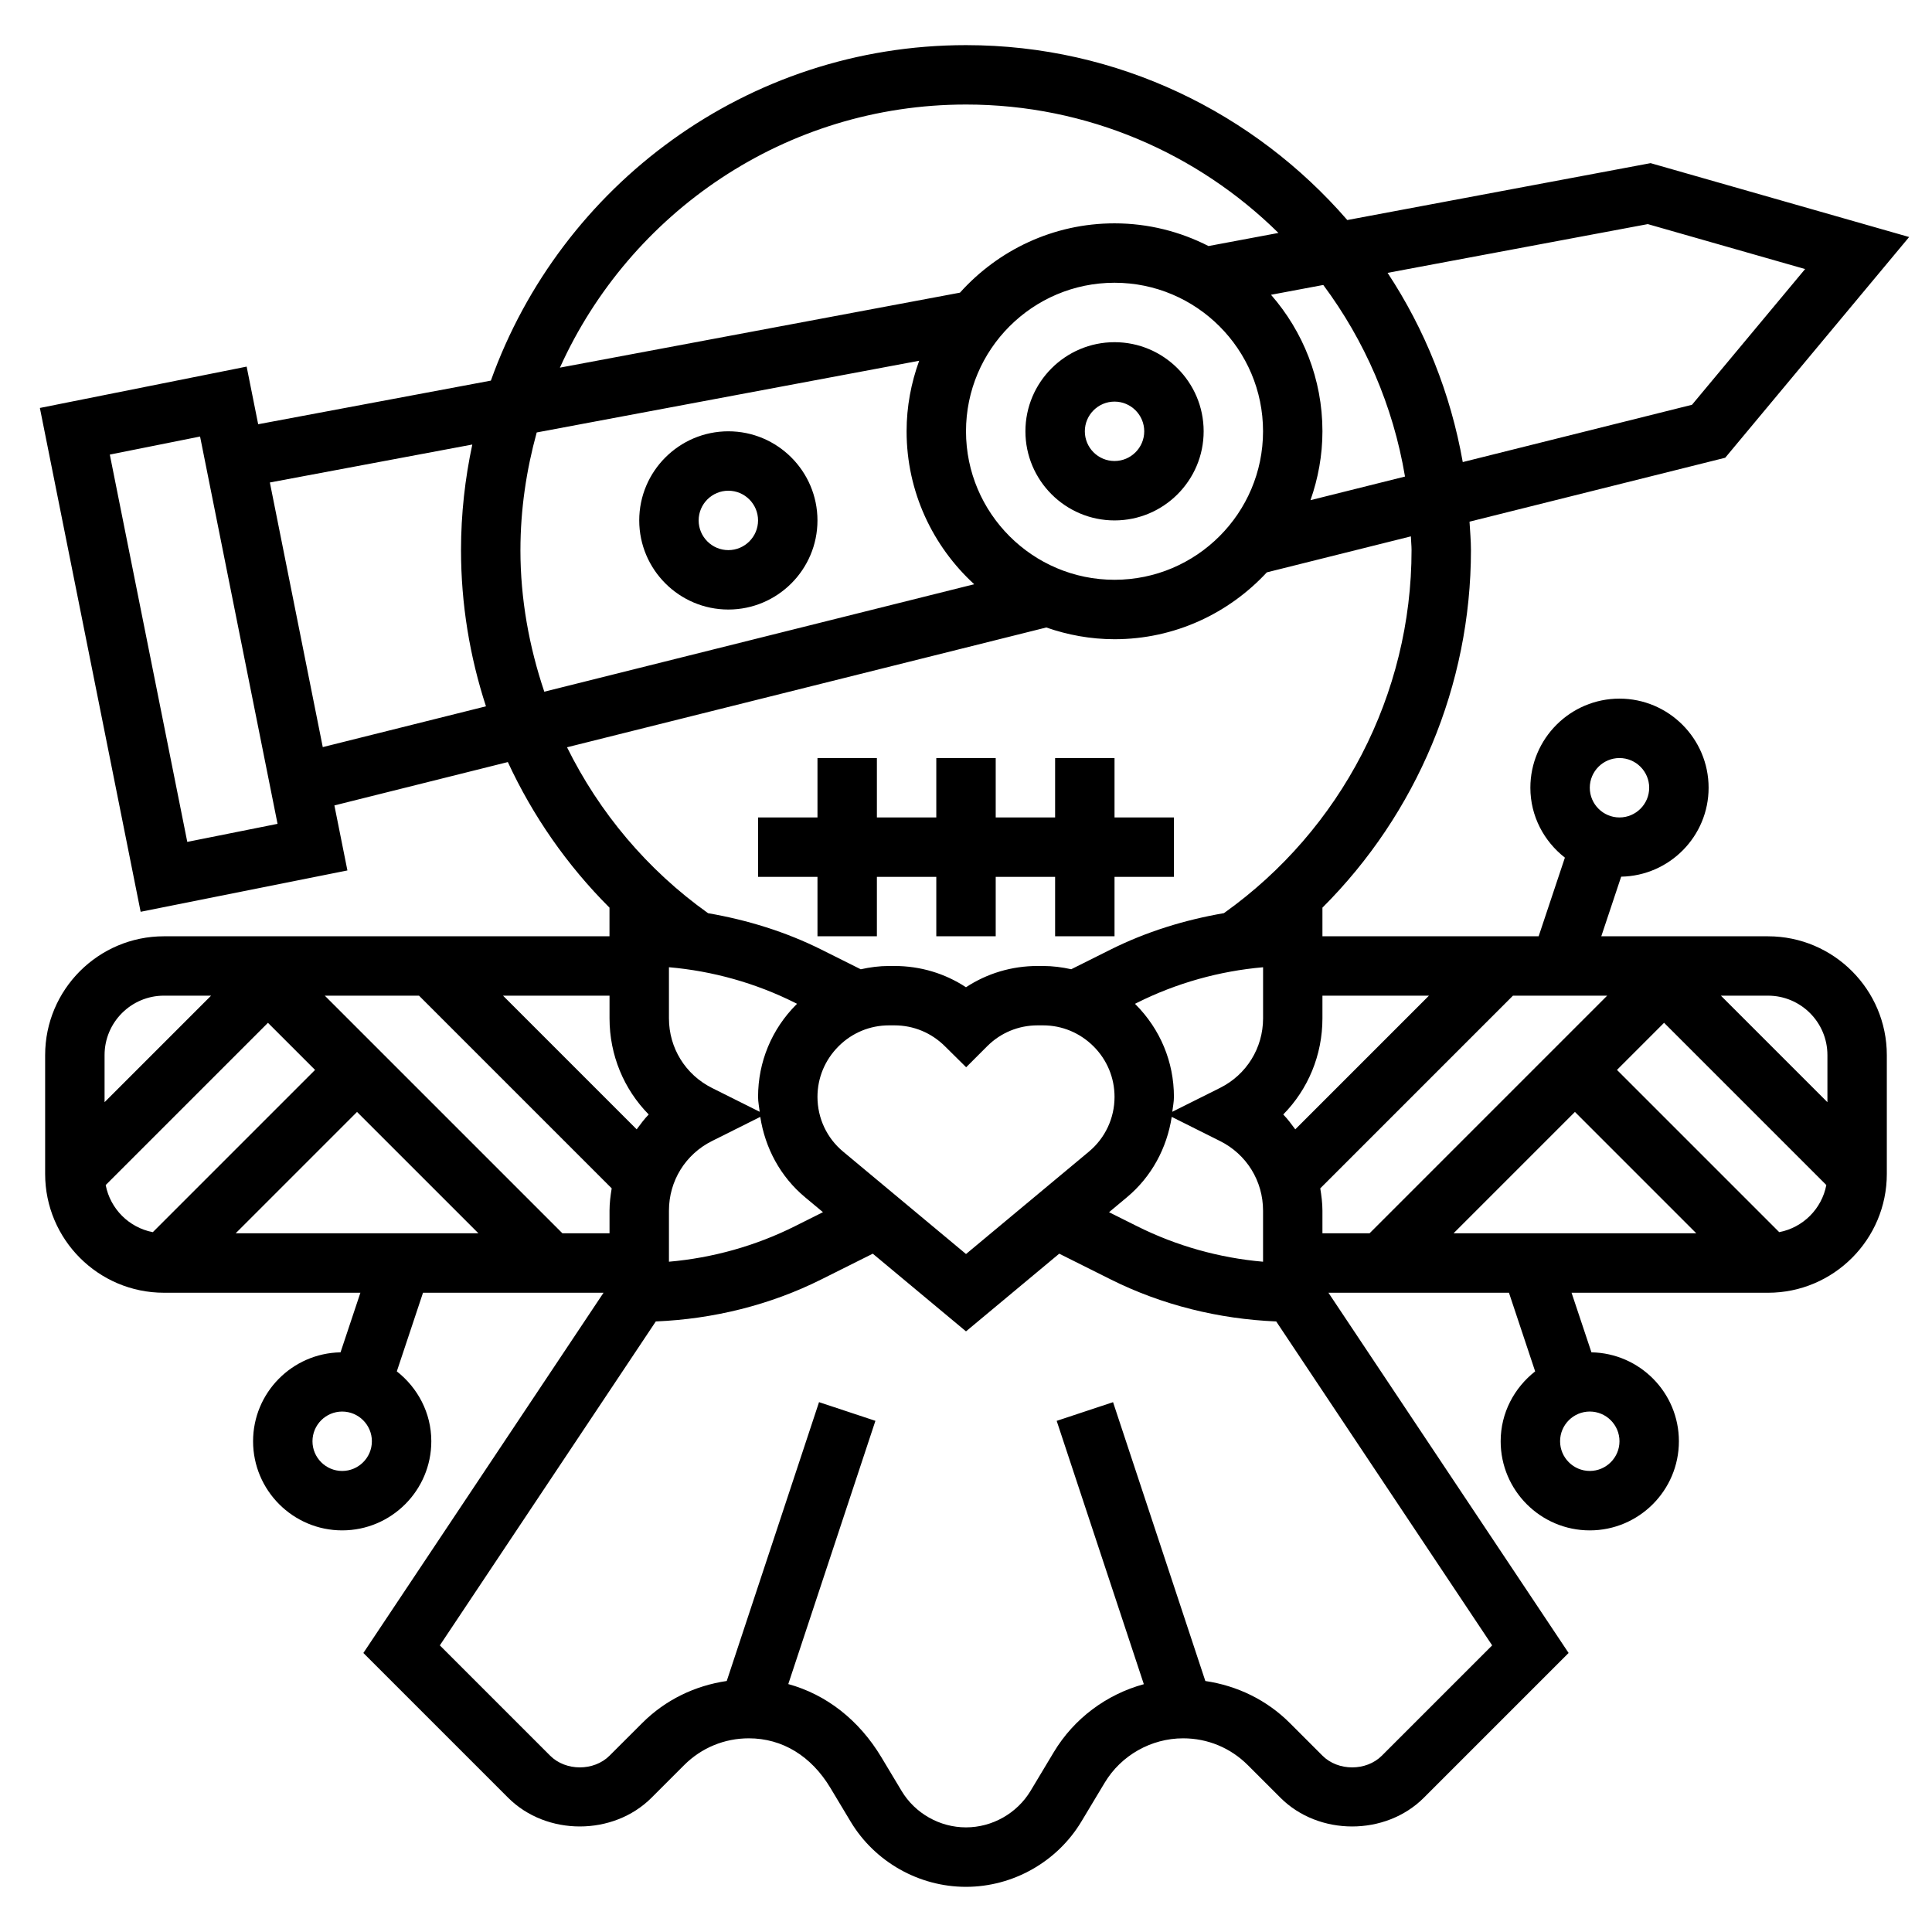
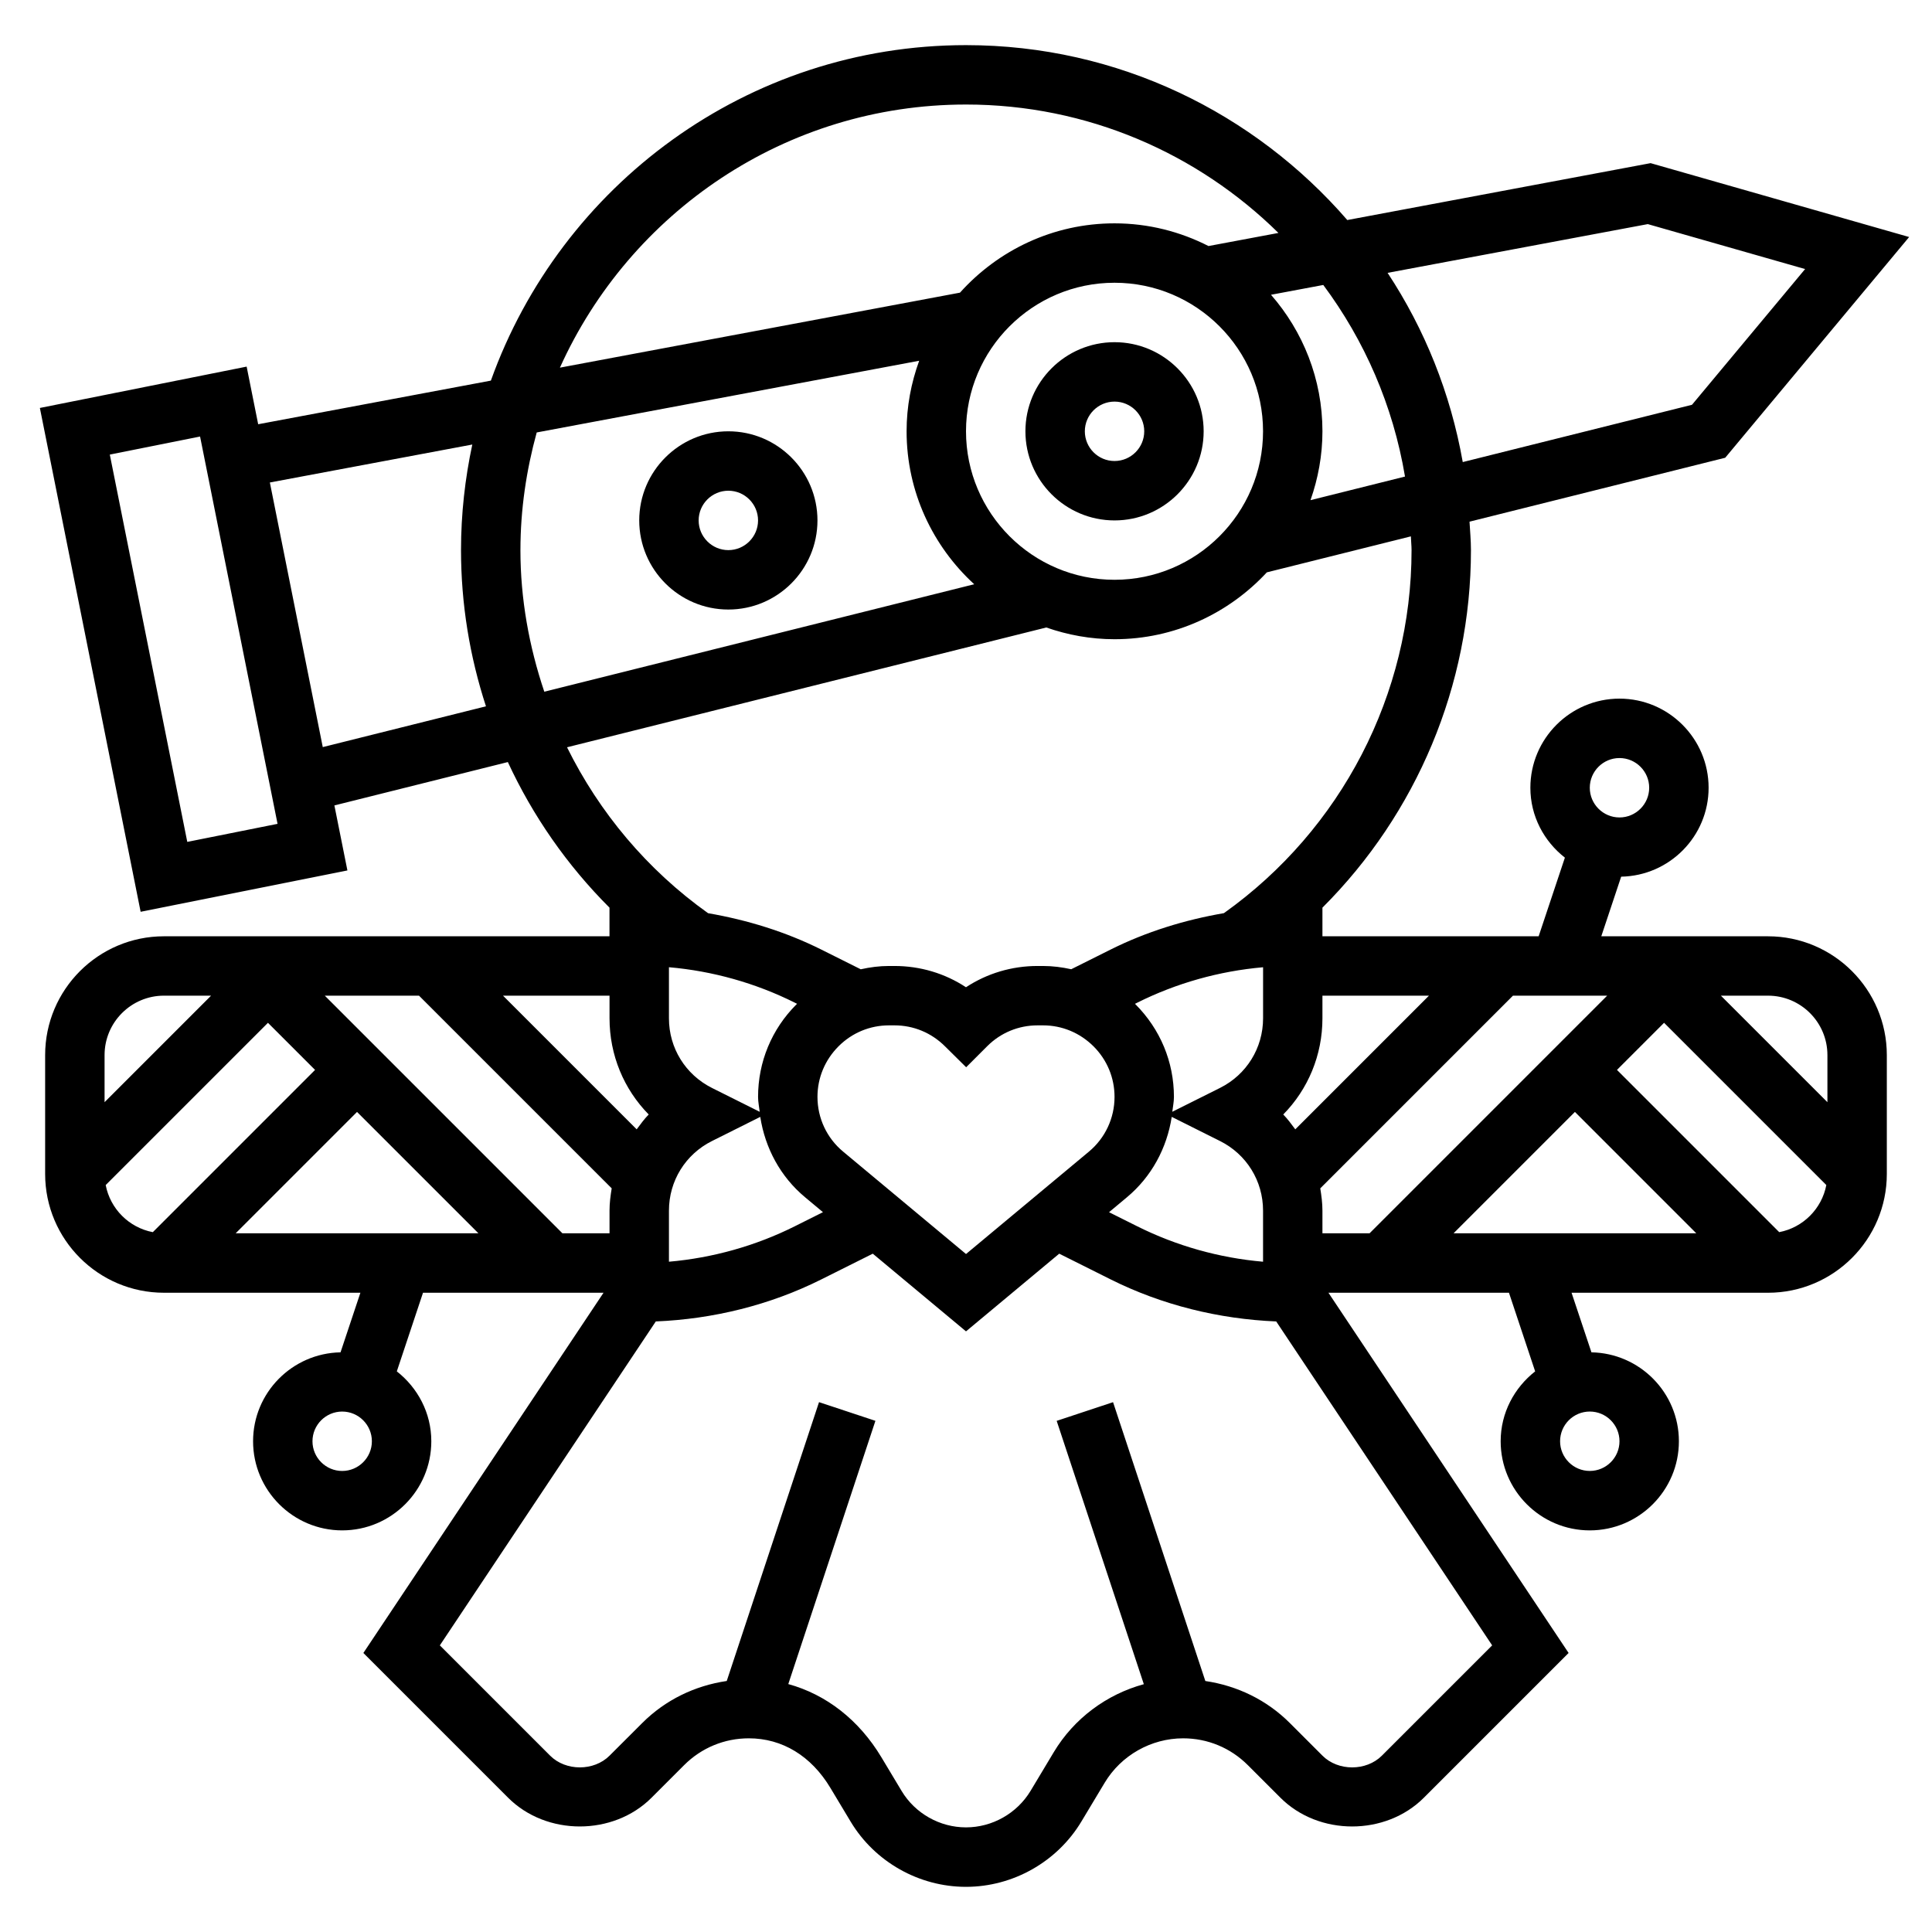
<svg xmlns="http://www.w3.org/2000/svg" fill="#000000" width="800px" height="800px" version="1.1" viewBox="144 144 512 512">
  <g>
    <path d="m462.98 258.3c0-13.02-10.598-23.617-23.617-23.617s-23.617 10.598-23.617 23.617 10.598 23.617 23.617 23.617 23.617-10.594 23.617-23.617zm-31.488 0c0-4.336 3.535-7.871 7.871-7.871s7.871 3.535 7.871 7.871c0 4.336-3.535 7.871-7.871 7.871-4.34 0.004-7.871-3.531-7.871-7.871z" />
    <path d="m337.02 258.3c-13.02 0-23.617 10.598-23.617 23.617s10.598 23.617 23.617 23.617c13.02 0 23.617-10.598 23.617-23.617-0.004-13.02-10.598-23.617-23.617-23.617zm0 31.488c-4.336 0-7.871-3.535-7.871-7.871 0-4.336 3.535-7.871 7.871-7.871 4.336 0 7.871 3.535 7.871 7.871 0 4.336-3.535 7.871-7.871 7.871z" />
-     <path d="m360.64 392.12h15.746v-15.742h15.742v15.742h15.746v-15.742h15.742v15.742h15.746v-15.742h15.742v-15.746h-15.742v-15.742h-15.746v15.742h-15.742v-15.742h-15.746v15.742h-15.742v-15.742h-15.746v15.742h-15.742v15.746h15.742z" />
    <path d="m612.54 392.12h-44.18l5.266-15.793c12.812-0.234 23.172-10.695 23.172-23.566 0-13.02-10.598-23.617-23.617-23.617-13.02 0-23.617 10.598-23.617 23.617 0 7.543 3.621 14.199 9.148 18.523l-6.953 20.836h-57.301v-7.582c24.953-24.906 39.359-58.922 39.359-94.754 0-2.543-0.242-5.023-0.379-7.535l67.762-16.941 48.742-58.496-68.52-19.578-80.375 15.078c-24.559-28.324-60.707-46.352-101.05-46.352-58.016 0-107.39 37.18-125.91 88.906l-61.668 11.562-3.055-15.273-54.797 10.957 26.703 133.52 54.797-10.957-3.449-17.23 45.965-11.492c6.606 14.266 15.688 27.348 26.938 38.582v7.59h-118.07c-17.367 0-31.488 14.121-31.488 31.488v31.488c0 17.367 14.121 31.488 31.488 31.488h52.059l-5.266 15.793c-12.816 0.234-23.176 10.699-23.176 23.566 0 13.02 10.598 23.617 23.617 23.617s23.617-10.598 23.617-23.617c0-7.543-3.621-14.191-9.141-18.523l6.941-20.836h47.84l-63.645 95.465 38.359 38.359c10.148 10.156 27.859 10.156 38.008 0l8.645-8.645c4.578-4.578 10.664-7.098 17.141-7.098 8.855 0 16.531 4.668 21.617 13.145l5.352 8.918c6.402 10.676 18.113 17.297 30.562 17.297h0.016c12.461 0 24.184-6.637 30.59-17.32l6.164-10.266c4.352-7.262 12.32-11.773 20.789-11.773 6.481 0 12.562 2.519 17.145 7.102l8.645 8.641c10.148 10.156 27.859 10.156 38.008 0l38.359-38.359-63.645-95.465h47.84l6.941 20.836c-5.519 4.332-9.141 10.984-9.141 18.523 0 13.02 10.598 23.617 23.617 23.617s23.617-10.598 23.617-23.617c0-12.871-10.359-23.332-23.176-23.57l-5.269-15.789h52.059c17.367 0 31.488-14.121 31.488-31.488v-31.488c0-17.363-14.121-31.488-31.488-31.488zm-39.359-47.23c4.336 0 7.871 3.535 7.871 7.871s-3.535 7.871-7.871 7.871c-4.336 0-7.871-3.535-7.871-7.871s3.531-7.871 7.871-7.871zm-338.5 188.93c-4.336 0-7.871-3.535-7.871-7.871s3.535-7.871 7.871-7.871 7.871 3.535 7.871 7.871-3.535 7.871-7.871 7.871zm338.5-7.875c0 4.336-3.535 7.871-7.871 7.871s-7.871-3.535-7.871-7.871c0-4.336 3.535-7.871 7.871-7.871s7.871 3.535 7.871 7.871zm55.105-102.34v12.484l-28.23-28.227h12.484c8.684 0 15.746 7.062 15.746 15.742zm-66.914 15.066 32.164 32.168h-64.332zm-54.426 32.168h-12.488v-6.016c0-2.008-0.262-3.961-0.574-5.894l51.066-51.066h24.969zm15.742-62.977-35.426 35.426c-1.008-1.355-2-2.723-3.188-3.938 6.574-6.676 10.383-15.73 10.383-25.477v-6.012zm-177.36 30.777-12.66-6.328c-7.019-3.519-11.391-10.578-11.391-18.438v-13.547c11.57 1 22.961 4.195 33.348 9.391l0.621 0.309c-0.062 0.062-0.141 0.102-0.203 0.172-6.543 6.543-10.148 15.242-10.148 24.492 0 1.336 0.285 2.629 0.434 3.949zm-12.66 7.754 12.809-6.406c1.281 8.266 5.344 15.863 11.879 21.301l4.738 3.953-7.469 3.738c-10.383 5.195-21.773 8.383-33.348 9.391v-13.547c0-7.856 4.371-14.918 11.391-18.43zm34.766 2.797c-4.324-3.59-6.797-8.879-6.797-14.5 0-5.047 1.969-9.785 5.598-13.422 3.574-3.566 8.312-5.535 13.359-5.535h1.457c5.047 0 9.785 1.969 13.391 5.566l5.598 5.535 5.566-5.566c3.562-3.566 8.305-5.535 13.348-5.535h1.457c5.047 0 9.785 1.969 13.422 5.598 3.559 3.574 5.527 8.312 5.527 13.359 0 5.621-2.473 10.91-6.793 14.508l-32.566 27.133zm75.207 12.105c6.535-5.449 10.598-13.035 11.879-21.309l12.809 6.406c7.023 3.512 11.391 10.574 11.391 18.43v13.547c-11.57-1-22.961-4.195-33.348-9.391l-7.469-3.731zm24.688-28.992-12.66 6.328c0.152-1.312 0.434-2.606 0.434-3.941 0-9.25-3.606-17.941-10.211-24.555-0.039-0.039-0.086-0.062-0.125-0.102l0.613-0.309c10.383-5.195 21.773-8.383 33.348-9.391v13.547c-0.008 7.852-4.375 14.91-11.398 18.422zm113.35-228.91 41.691 11.91-29.977 35.969-60.75 15.184c-3.227-18.246-10.086-35.234-19.918-50.145zm-298.76 86.387c0-10.801 1.582-21.223 4.312-31.172l101.36-19.004c-2.125 5.84-3.336 12.125-3.336 18.688 0 16.043 6.934 30.465 17.918 40.539l-113.93 28.48c-4.031-11.969-6.328-24.582-6.328-37.531zm118.08-31.488c0-21.703 17.656-39.359 39.359-39.359s39.359 17.656 39.359 39.359-17.656 39.359-39.359 39.359c-21.703 0.004-39.359-17.656-39.359-39.359zm80.828-36.172 13.855-2.598c10.934 14.695 18.508 31.969 21.656 50.773l-25.047 6.258c2.012-5.719 3.168-11.852 3.168-18.262 0-13.844-5.172-26.48-13.633-36.172zm-80.828-50.418c32.234 0 61.473 13.012 82.797 34.031l-18.531 3.473c-7.484-3.82-15.941-6.016-24.906-6.016-16.262 0-30.859 7.125-40.957 18.367l-106.02 19.875c18.516-41.047 59.734-69.73 107.61-69.73zm-206.37 195.41-20.531-102.64 23.922-4.785 20.531 102.64zm35.906-25.121-14.02-70.125 53.648-10.059c-1.93 9.031-2.992 18.383-2.992 27.977 0 14.242 2.305 28.184 6.613 41.398zm64.73 0.047 127.01-31.746c5.676 1.977 11.746 3.109 18.082 3.109 15.949 0 30.293-6.856 40.367-17.719l38.172-9.539c0.031 1.219 0.18 2.414 0.18 3.641 0 38.211-18.594 74.051-49.727 96.211-10.406 1.793-20.586 4.93-30.016 9.645l-10.445 5.219c-2.441-0.535-4.93-0.863-7.488-0.863h-1.457c-6.824 0-13.359 1.969-18.949 5.637-5.578-3.672-12.113-5.637-18.953-5.637h-1.457c-2.551 0-5.047 0.332-7.477 0.875l-10.445-5.219c-9.438-4.715-19.617-7.848-30.016-9.645-16.141-11.496-28.828-26.68-37.379-43.969zm-23.48 128.8h-64.332l32.164-32.164zm-40.715-62.977h24.969l51.066 51.066c-0.316 1.934-0.574 3.887-0.574 5.894v6.016h-12.484zm85.844 31.488c-1.188 1.211-2.18 2.582-3.188 3.938l-35.426-35.426h28.23v6.016c0 9.742 3.809 18.797 10.383 25.473zm-128.46-31.488h12.484l-28.227 28.23v-12.488c0-8.68 7.059-15.742 15.742-15.742zm-15.445 50.191 43-42.996 12.484 12.484-42.996 42.996c-6.309-1.203-11.281-6.18-12.488-12.484zm338.2 151.22c-4.141 4.141-11.602 4.141-15.742 0l-8.645-8.645c-6.141-6.141-13.957-9.895-22.395-11.141l-24.457-73.895-14.941 4.953 23.098 69.785c-9.848 2.684-18.508 9.078-23.859 18.004l-6.164 10.273c-3.594 5.957-10.145 9.668-17.102 9.668h-0.008c-6.949 0-13.492-3.699-17.059-9.652l-5.352-8.918c-5.945-9.91-14.633-16.648-24.68-19.406l23.09-69.762-14.941-4.953-24.457 73.895c-8.438 1.242-16.254 5-22.395 11.141l-8.664 8.652c-4.141 4.141-11.602 4.141-15.742 0l-29.23-29.23 57.23-85.844c15.191-0.629 30.277-4.336 43.871-11.141l13.633-6.816 24.703 20.586 24.703-20.586 13.633 6.816c13.602 6.801 28.688 10.508 43.871 11.141l57.23 85.844zm105.3-138.74-42.996-42.996 12.484-12.484 42.996 42.996c-1.203 6.305-6.18 11.281-12.484 12.484z" />
  </g>
</svg>